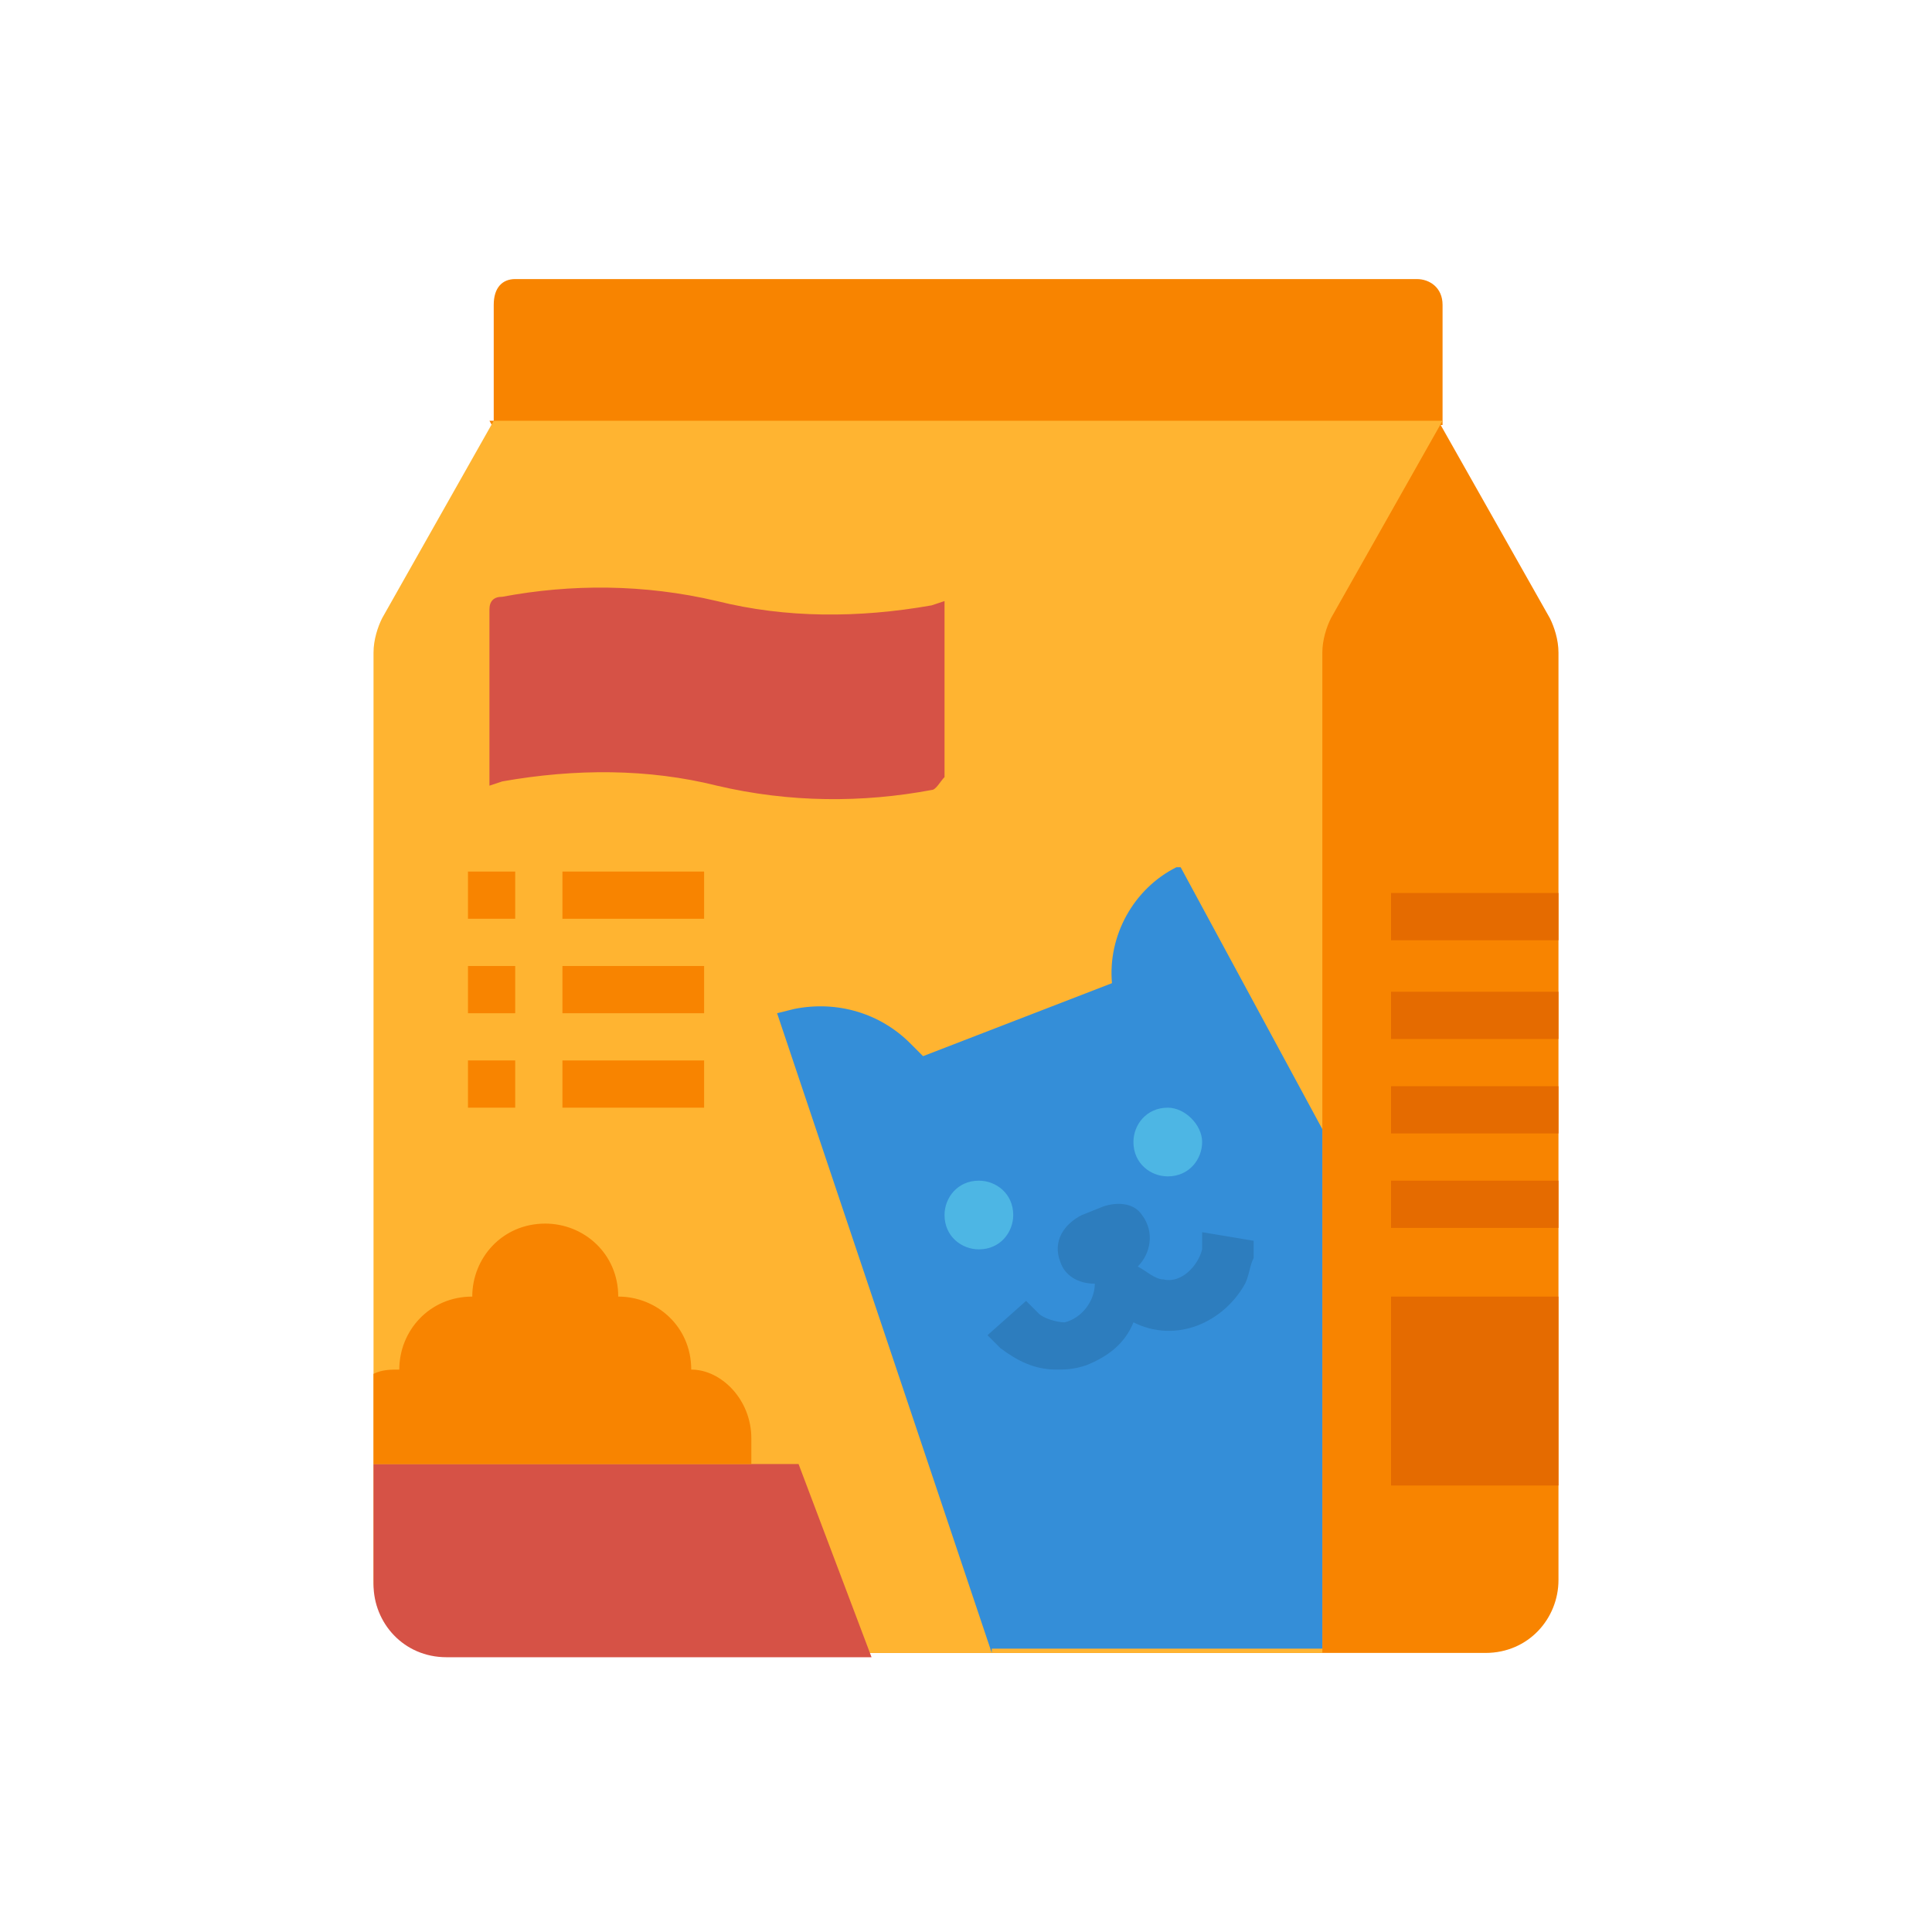
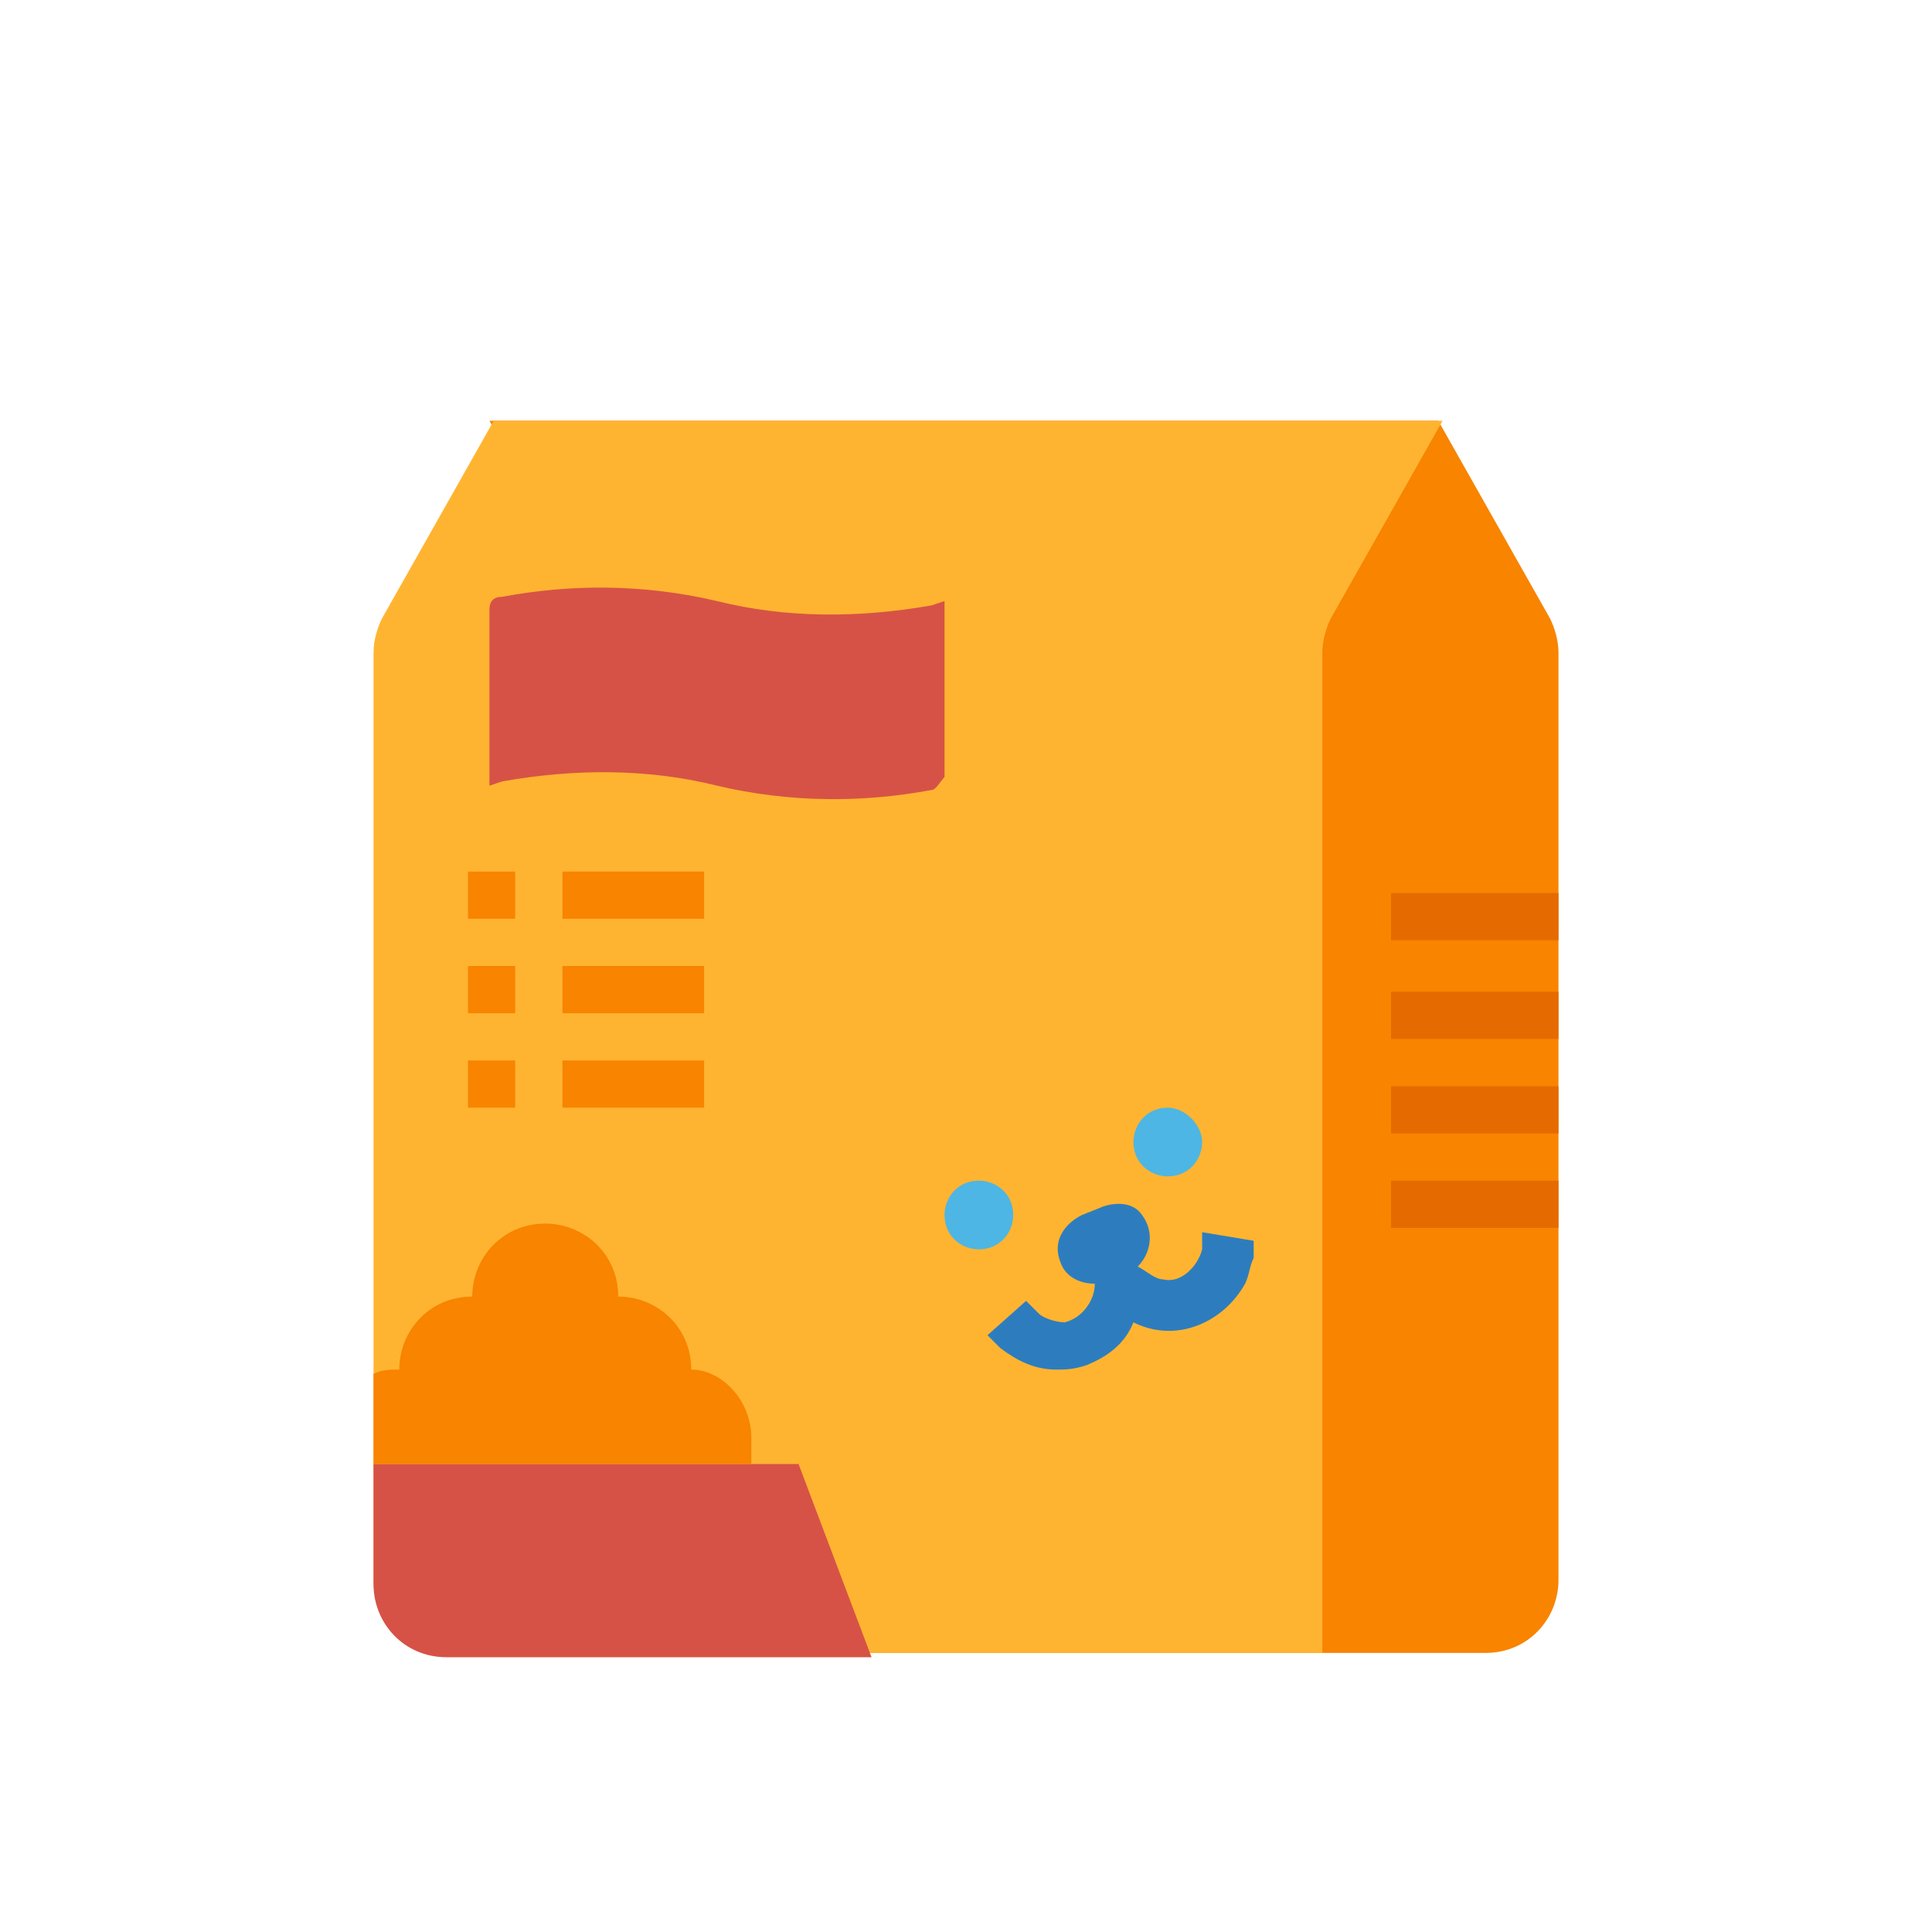
<svg xmlns="http://www.w3.org/2000/svg" version="1.1" id="Flat" x="0px" y="0px" viewBox="0 0 45 45" style="enable-background:new 0 0 45 45;" xml:space="preserve">
  <style type="text/css">
	.st0{fill:#F88400;}
	.st1{fill:#FFB431;}
	.st2{fill:#E56B00;}
	.st3{fill:#D65246;}
	.st4{fill:#348ED8;}
	.st5{fill:#4DB6E4;}
	.st6{fill:#2D7DBE;}
</style>
  <g id="Flat_1_">
    <path class="st0" d="M33.5,9.8l2.6,4.6c0.1,0.2,0.2,0.5,0.2,0.8v21.6c0,0.9-0.7,1.7-1.7,1.7l0,0H14.2V15.2c0-0.3-0.1-0.6-0.2-0.8   l-2.6-4.6H33.5z" />
-     <path class="st0" d="M12,6.5h21c0.3,0,0.6,0.2,0.6,0.6v2.8l0,0H11.5l0,0V7.1C11.5,6.7,11.7,6.5,12,6.5z" />
    <path class="st1" d="M11.5,9.8l-2.6,4.6c-0.1,0.2-0.2,0.5-0.2,0.8v21.6c0,0.9,0.7,1.7,1.7,1.7l0,0h20.4V15.2c0-0.3,0.1-0.6,0.2-0.8   l2.6-4.6H11.5z" />
-     <path class="st2" d="M32.4,30.2h3.9v4.4h-3.9V30.2z" />
    <path class="st2" d="M32.4,27.5h3.9v1.1h-3.9V27.5z" />
    <path class="st2" d="M32.4,25.3h3.9v1.1h-3.9V25.3z" />
    <path class="st2" d="M32.4,23.1h3.9v1.1h-3.9V23.1z" />
    <path class="st2" d="M32.4,20.8h3.9v1.1h-3.9V20.8z" />
    <path class="st3" d="M18.6,34.1H8.7v2.8c0,0.9,0.7,1.7,1.7,1.7l0,0h9.9L18.6,34.1z" />
    <path class="st0" d="M17.5,33.5v0.6H8.7V32c0.2-0.1,0.4-0.1,0.6-0.1c0-0.9,0.7-1.7,1.7-1.7c0-0.9,0.7-1.7,1.7-1.7   c0.9,0,1.7,0.7,1.7,1.7c0.9,0,1.7,0.7,1.7,1.7C16.8,31.9,17.5,32.6,17.5,33.5z" />
    <path class="st3" d="M21.7,18.4c-1.6,0.3-3.3,0.3-5-0.1c-1.6-0.4-3.3-0.4-5-0.1l-0.3,0.1v-4.1c0-0.2,0.1-0.3,0.3-0.3   c1.6-0.3,3.3-0.3,5,0.1c1.6,0.4,3.3,0.4,5,0.1l0.3-0.1v4.1C21.9,18.2,21.8,18.4,21.7,18.4z" />
-     <path class="st4" d="M23.1,38.5l-5-14.9l0.4-0.1c1-0.2,2,0.1,2.7,0.8l0.3,0.3l4.4-1.7c-0.1-1.1,0.5-2.2,1.5-2.7l0.1,0l3.3,6.1v12.1   H23.1z" />
    <path class="st5" d="M22.8,27.5c-0.5,0-0.8,0.4-0.8,0.8c0,0.5,0.4,0.8,0.8,0.8c0.5,0,0.8-0.4,0.8-0.8   C23.6,27.8,23.2,27.5,22.8,27.5z" />
    <path class="st5" d="M27.2,25.8c-0.5,0-0.8,0.4-0.8,0.8c0,0.5,0.4,0.8,0.8,0.8c0.5,0,0.8-0.4,0.8-0.8C28,26.2,27.6,25.8,27.2,25.8z   " />
    <path class="st6" d="M28,28.7l0,0.4c-0.1,0.4-0.5,0.8-0.9,0.7c-0.2,0-0.4-0.2-0.6-0.3c0.3-0.3,0.4-0.8,0.1-1.2   c-0.2-0.3-0.6-0.3-0.9-0.2l-0.5,0.2c-0.4,0.2-0.7,0.6-0.5,1.1c0.1,0.3,0.4,0.5,0.8,0.5c0,0.4-0.3,0.8-0.7,0.9   c-0.2,0-0.5-0.1-0.6-0.2l-0.3-0.3L23,31.1l0.3,0.3c0.4,0.3,0.8,0.5,1.3,0.5c0.2,0,0.4,0,0.7-0.1c0.5-0.2,0.9-0.5,1.1-1c0,0,0,0,0,0   c1,0.5,2.1,0,2.6-0.9c0.1-0.2,0.1-0.4,0.2-0.6l0-0.4L28,28.7z" />
    <g>
      <path class="st0" d="M10.9,20.3H12v1.1h-1.1V20.3z" />
      <path class="st0" d="M13.1,20.3h3.3v1.1h-3.3V20.3z" />
      <path class="st0" d="M10.9,22.5H12v1.1h-1.1V22.5z" />
      <path class="st0" d="M13.1,22.5h3.3v1.1h-3.3V22.5z" />
      <path class="st0" d="M10.9,24.7H12v1.1h-1.1V24.7z" />
      <path class="st0" d="M13.1,24.7h3.3v1.1h-3.3V24.7z" />
    </g>
  </g>
</svg>